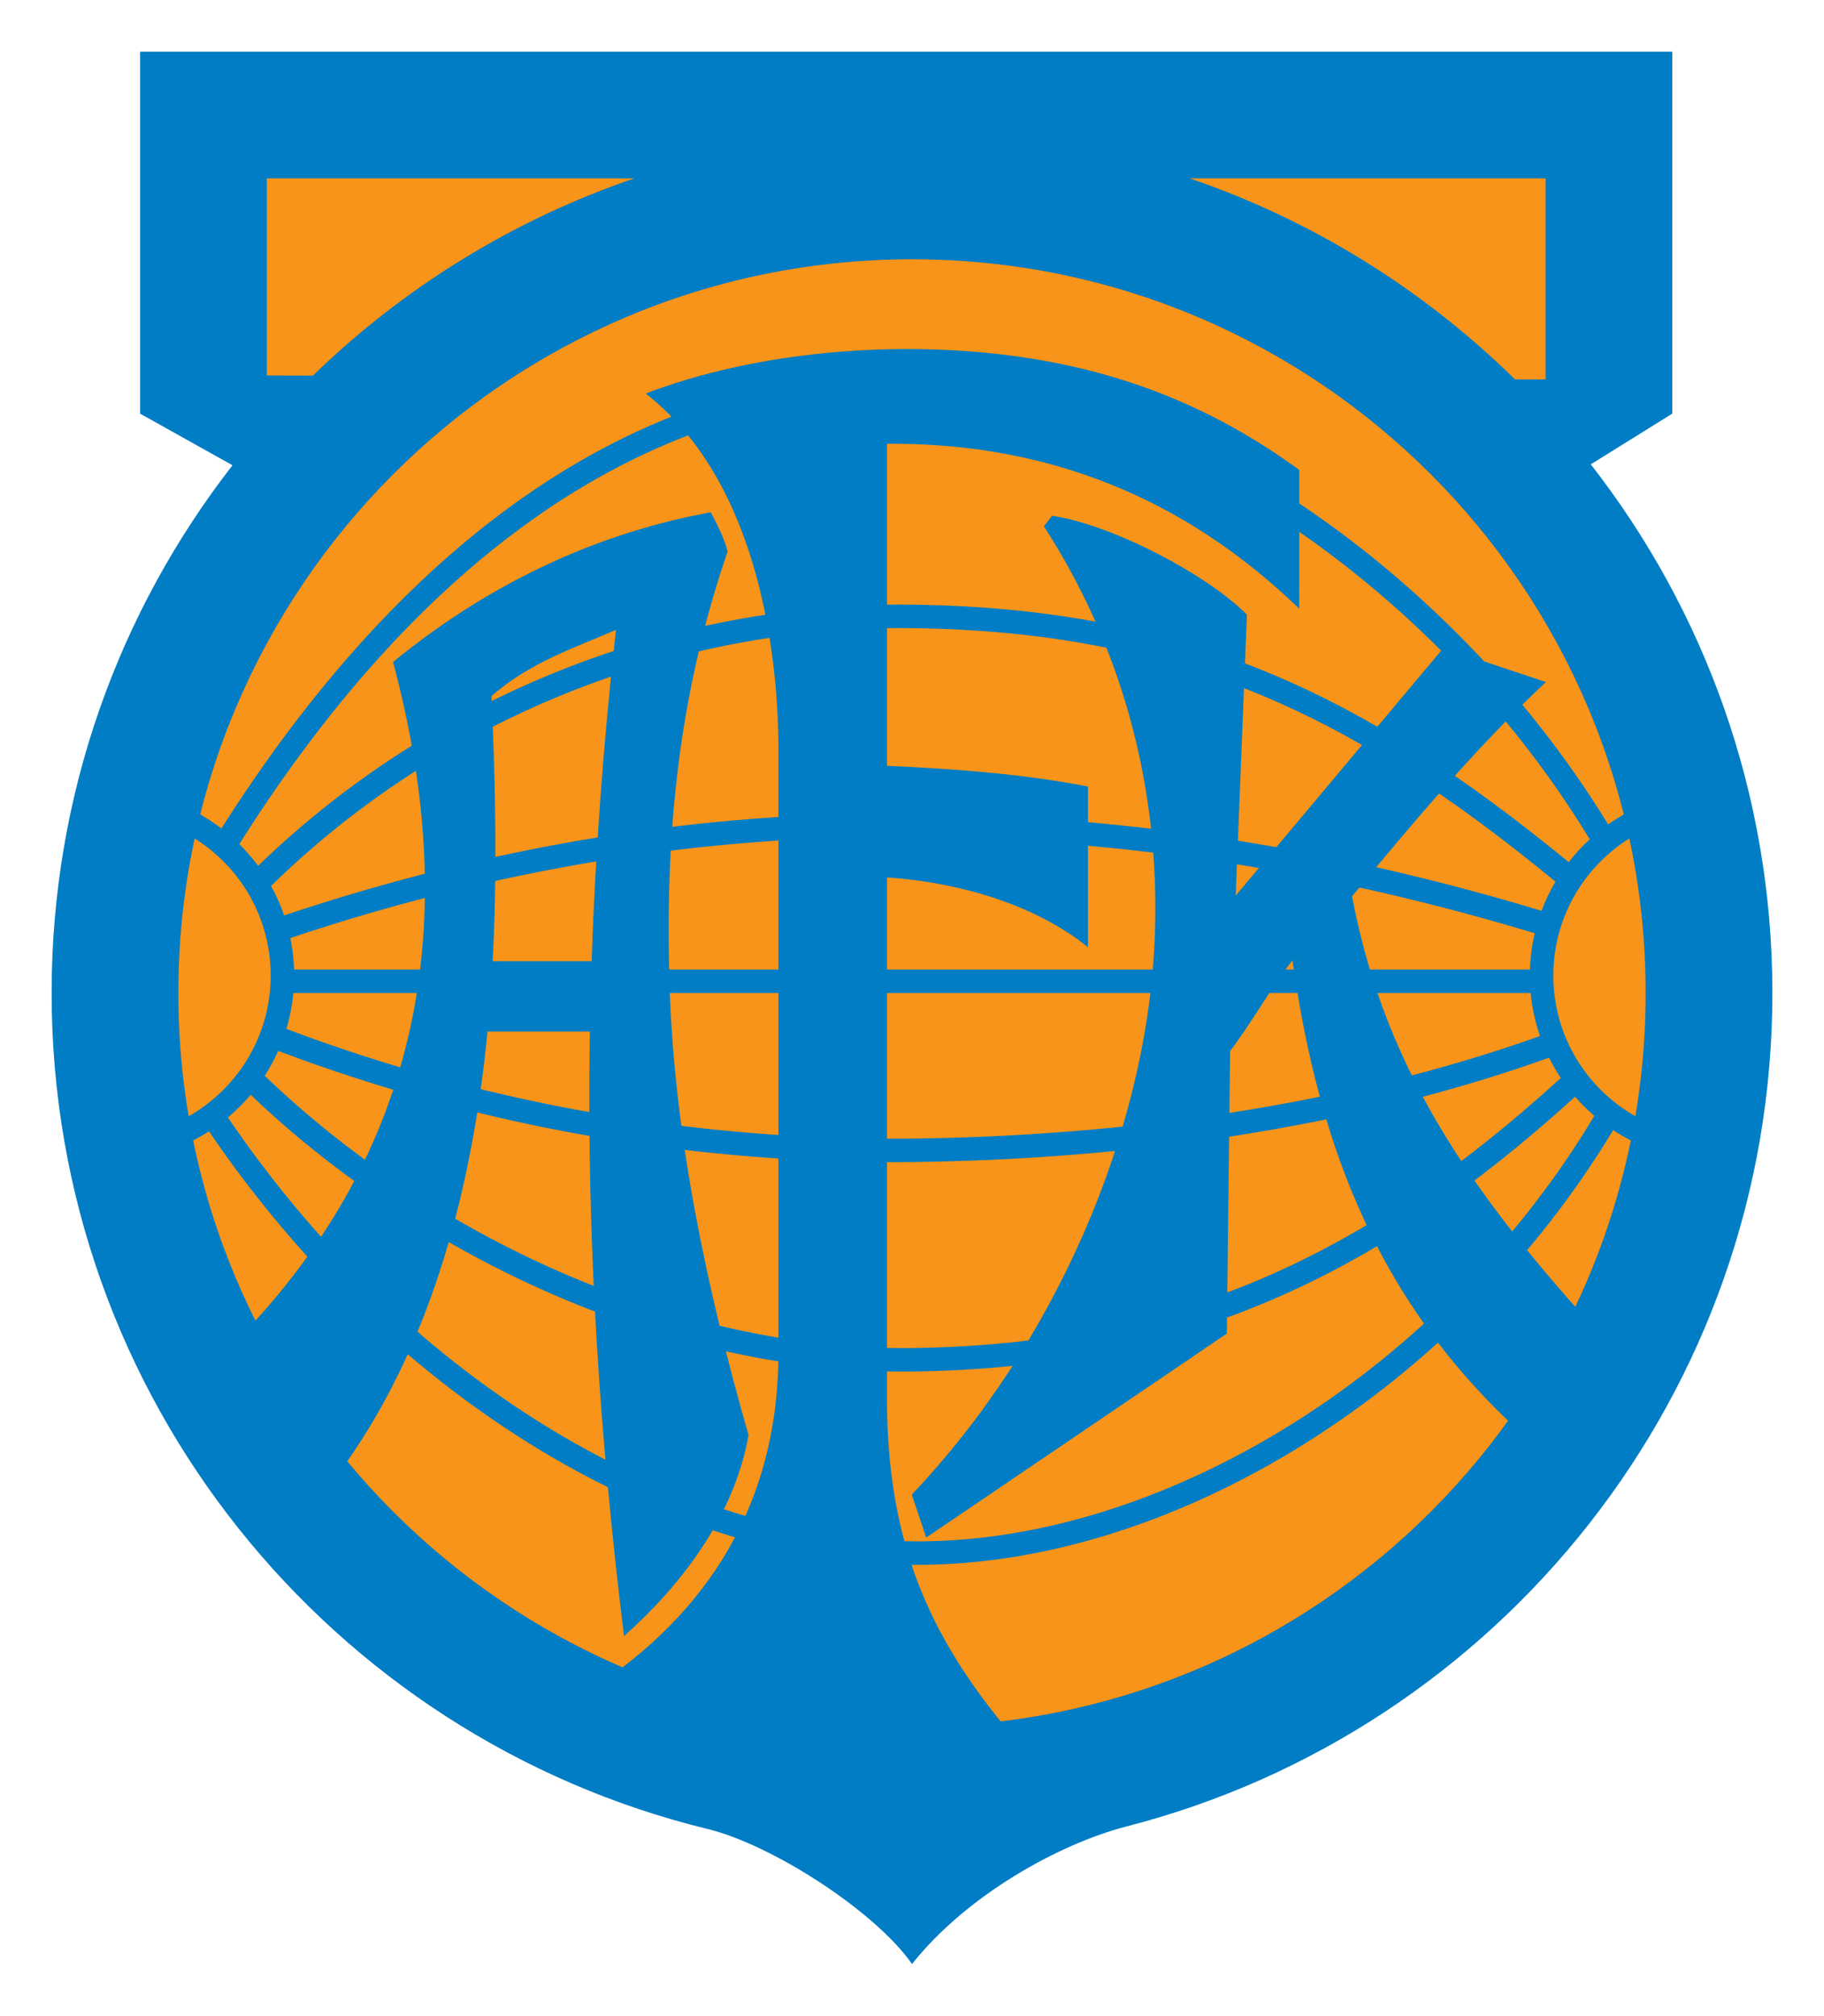
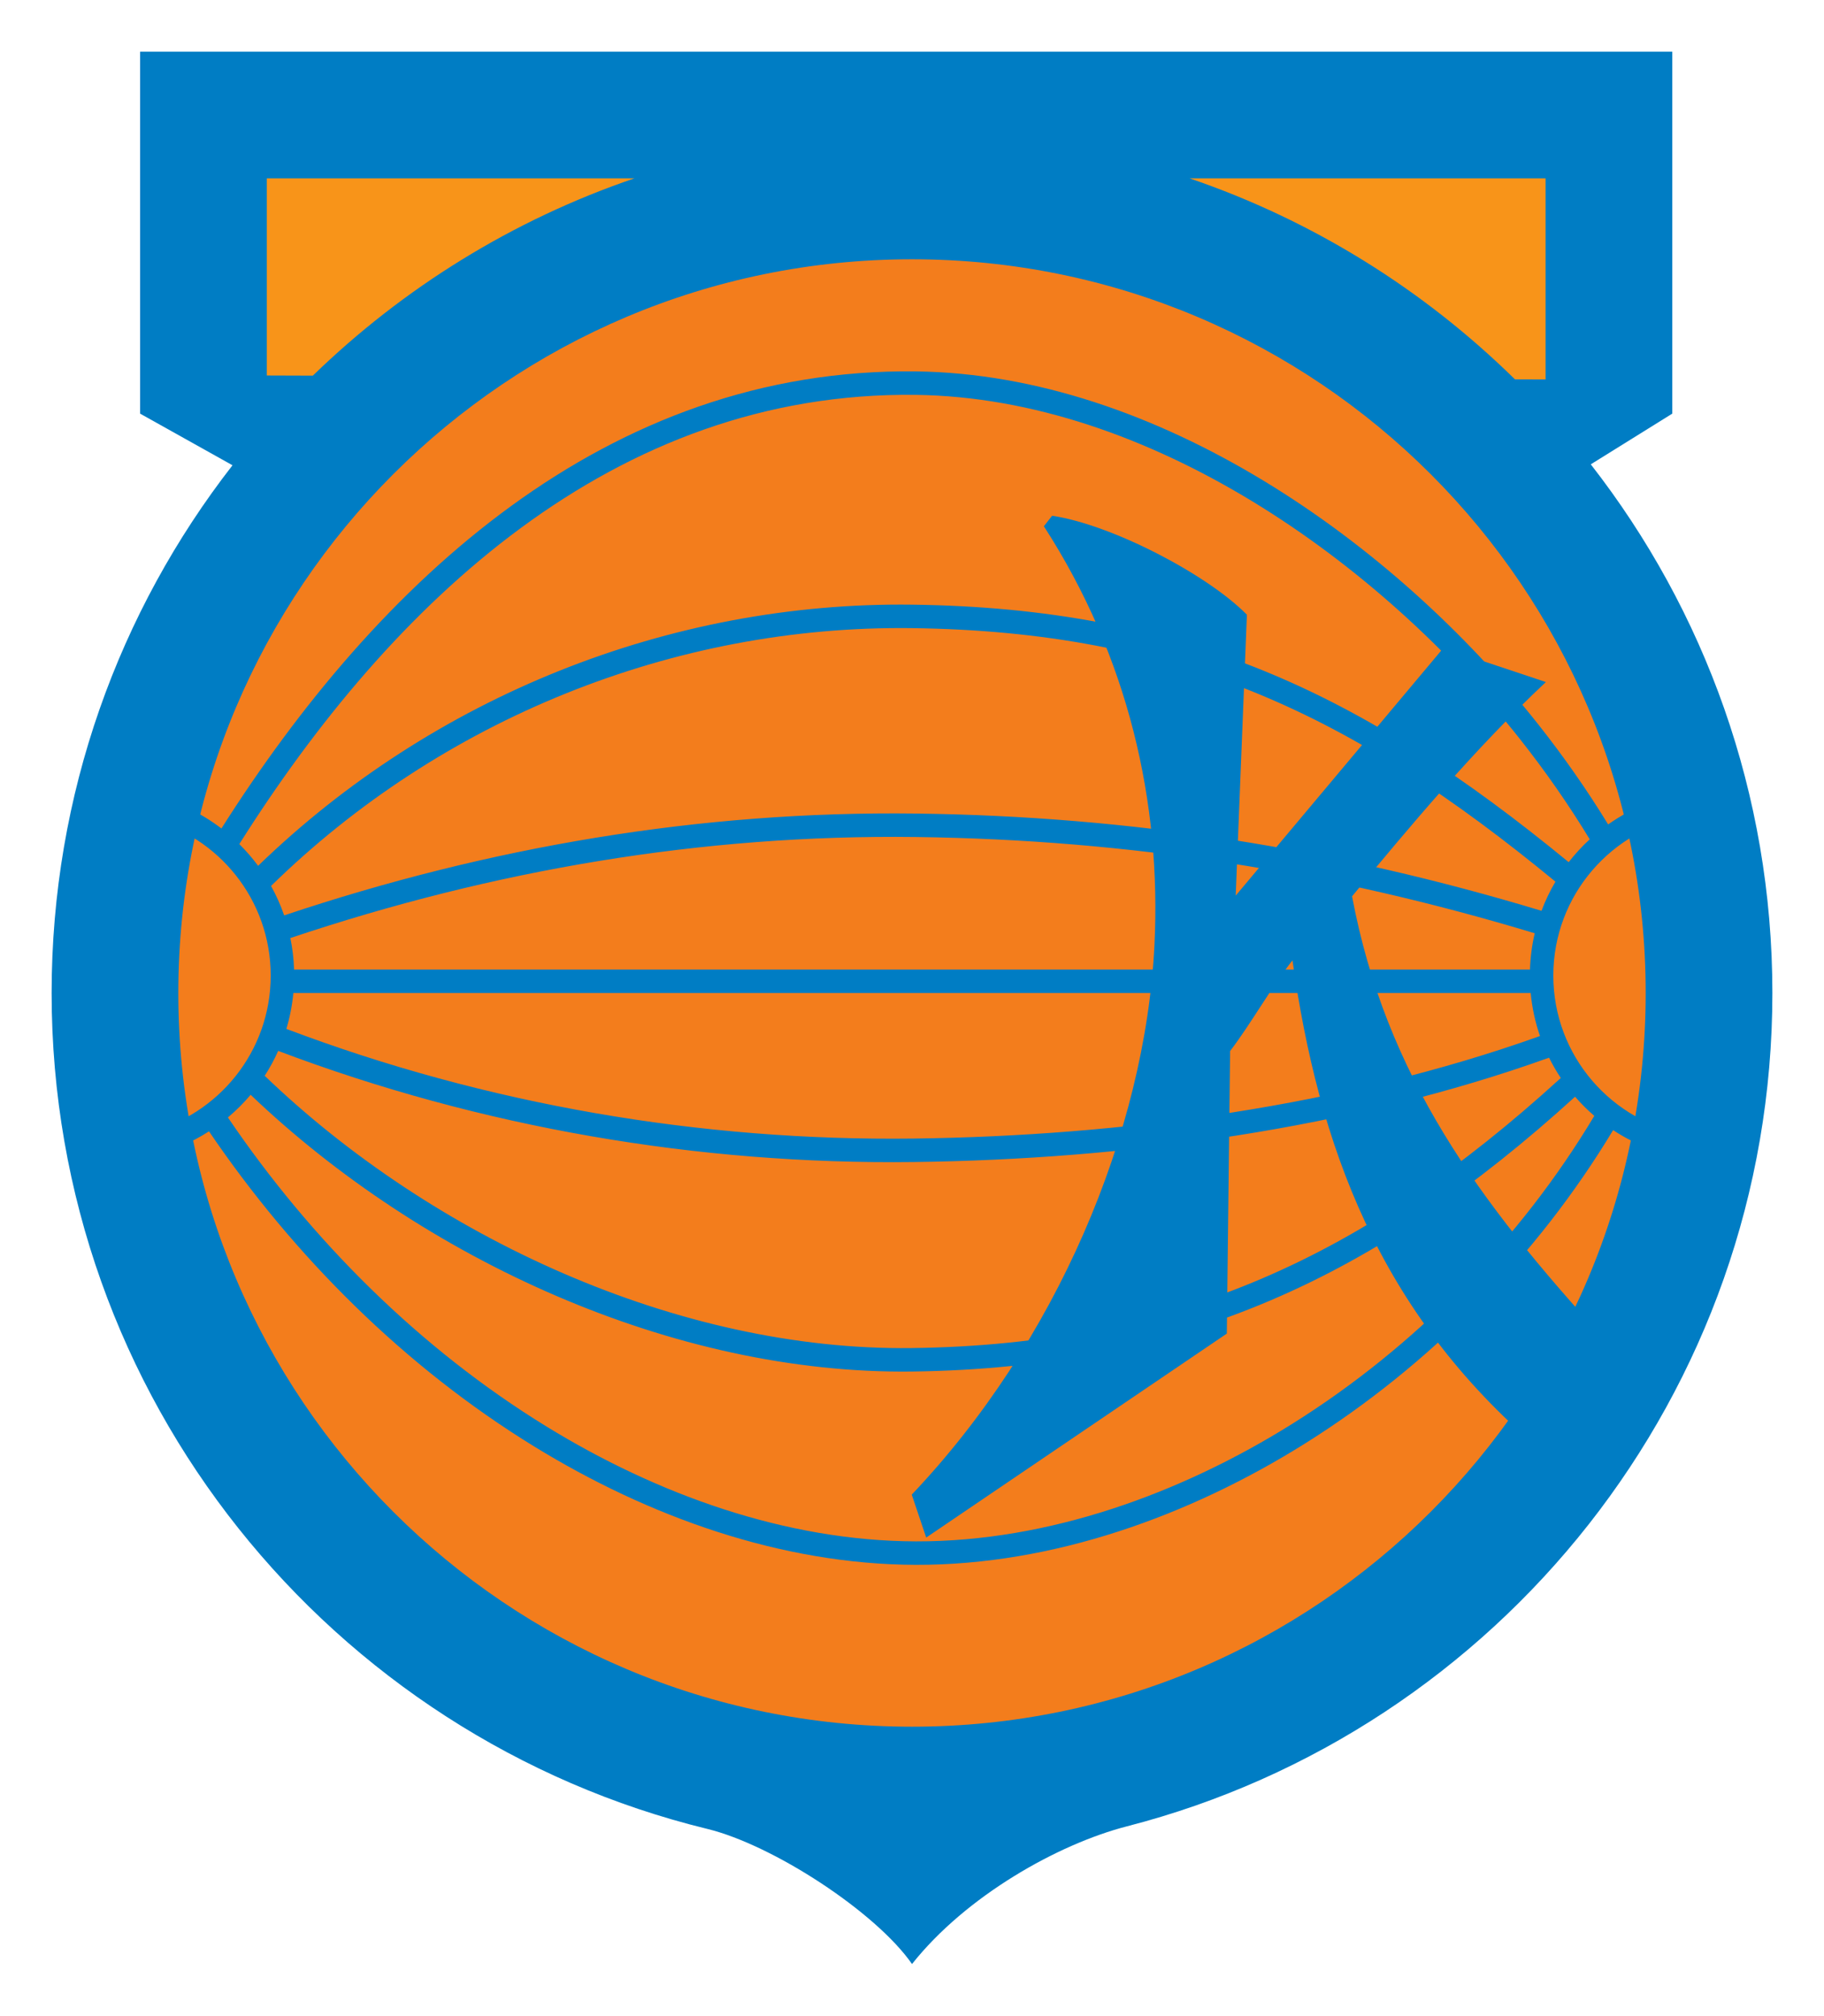
<svg xmlns="http://www.w3.org/2000/svg" version="1.0" width="695" height="768" viewBox="-19.131 -19.131 675.962 746.924" id="svg2591">
  <defs id="defs2593" />
  <path d="M 71.411,133.496 L 566.494,133.496 L 566.494,32.095 L 71.411,32.095 L 71.411,133.496 z" id="path2473" style="fill:#f89419;fill-opacity:1;fill-rule:evenodd;stroke:none" />
  <path d="M 318.848,59.536 C 478.589,59.536 608.135,189.082 608.135,348.823 C 608.135,508.564 478.589,638.11 318.848,638.11 C 159.106,638.11 29.565,508.564 29.565,348.823 C 29.565,189.082 159.106,59.536 318.848,59.536" id="path2475" style="fill:#f37d1c;fill-opacity:1;fill-rule:evenodd;stroke:none" />
-   <path d="M 318.848,76.929 C 468.984,76.929 590.747,198.687 590.747,348.823 C 590.747,498.965 468.984,620.718 318.848,620.718 C 168.711,620.718 46.953,498.965 46.953,348.823 C 46.953,198.687 168.711,76.929 318.848,76.929" id="path2477" style="fill:#f89419;fill-opacity:1;fill-rule:evenodd;stroke:none" />
  <path d="M 421.753,46.953 C 467.495,62.554 508.564,88.267 542.295,121.421 L 553.652,121.455 L 553.652,46.953 L 421.753,46.953 z M 570.4,152.92 C 612.559,206.978 637.7,274.971 637.7,348.823 C 637.7,497.378 536.045,622.241 398.525,657.632 C 373.057,664.185 338.921,683.354 318.857,708.662 C 305.376,689.312 267.314,664.526 243.003,658.594 C 103.54,624.551 0,498.755 0,348.823 C 0,275.127 25.029,207.271 67.031,153.267 L 32.788,134.131 L 32.788,-5.6843419e-14 L 600.605,-5.6843419e-14 L 600.605,134.131 L 570.4,152.92 z M 96.807,120.049 C 130.273,87.559 170.835,62.339 215.947,46.953 L 79.741,46.953 L 79.741,119.995 L 96.807,120.049 z M 318.848,76.929 C 468.984,76.929 590.747,198.687 590.747,348.823 C 590.747,498.965 468.984,620.718 318.848,620.718 C 168.711,620.718 46.953,498.965 46.953,348.823 C 46.953,198.687 168.711,76.929 318.848,76.929" id="path2479" style="fill:#007dc4;fill-opacity:1;fill-rule:evenodd;stroke:none" />
-   <path d="M 193.34,611.045 C 234.077,586.704 269.346,546.836 269.346,482.124 L 269.346,258.652 C 269.346,226.519 263.052,160.132 220.166,126.685 C 260.864,111.094 313.32,106.504 359.263,113.149 C 398.55,118.828 431.88,132.729 462.349,154.99 L 462.344,206.411 C 432.49,177.666 384.448,144.692 309.58,145.308 L 309.58,264.644 C 333.662,265.708 359.233,267.52 384.058,272.3 L 384.058,331.846 C 360.913,313.306 329.541,307.275 309.58,306.011 L 309.58,499.062 C 309.58,559.536 329.731,597.725 371.426,640.854 C 314.795,630.42 249.976,621.475 193.34,611.045" id="path2481" style="fill:#007dc4;fill-opacity:1;fill-rule:evenodd;stroke:none" />
-   <path d="M 244.258,170.688 C 204.883,177.886 164.443,195.117 126.528,226.157 C 152.598,323.437 136.44,407.48 69.219,476.982 C 79.888,495.84 90.557,514.697 101.226,533.55 C 132.261,494.546 150.767,443.916 159.092,383.979 C 160.039,377.144 160.85,370.181 161.533,363.105 L 199.463,363.105 C 198.149,442.988 203.394,515.776 212.124,587.144 C 232.744,568.784 252.73,543.486 258.271,512.71 C 242.822,458.501 230.806,402.251 229.019,346.509 C 227.256,291.641 231.787,240.132 250.503,185.195 C 249.414,180.723 246.846,175.493 244.258,170.688 z M 163.442,337.056 C 165.054,306.216 164.624,273.384 163.003,238.809 C 177.397,226.104 194.761,220.596 209.15,214.248 C 204.336,257.363 201.445,298.091 200.122,337.056 L 163.442,337.056" id="path2483" style="fill:#007dc4;fill-opacity:1;fill-rule:evenodd;stroke:none" />
  <path d="M 367.715,175.864 C 399.15,224.507 411.289,278.55 408.701,331.045 C 405.264,400.713 372.148,478.477 318.755,534.712 L 324.111,550.625 L 435.522,475.039 L 436.743,370.332 C 444.282,360.493 451.953,346.792 459.849,336.738 C 469.531,404.99 491.606,467.036 551.528,517.92 L 575.347,476.982 C 528.916,426.255 494.409,379.37 481.934,312.998 C 502.944,287.568 527.393,258.301 553.76,233.599 L 515.801,220.947 L 438.813,312.739 L 442.964,208.652 C 428.374,193.779 392.944,175.269 370.776,171.973 L 367.715,175.864" id="path2485" style="fill:#007dc4;fill-opacity:1;fill-rule:evenodd;stroke:none" />
  <path d="M 547.866,340.132 L 89.849,340.132 C 89.722,336.147 89.258,332.251 88.477,328.462 C 163.579,303.271 240.908,290.02 320.254,291.025 C 399.336,292.026 474.028,303.838 549.624,326.694 C 548.613,331.03 548.013,335.522 547.866,340.132 z M 571.704,394.365 C 544.224,440.298 505.166,480.049 459.829,508.447 C 418.545,534.302 369.463,552.158 320.322,552.041 C 271.963,551.924 224.238,534.556 183.394,509.473 C 136.489,480.664 96.157,440.435 65.332,394.946 C 68.374,392.393 71.191,389.585 73.755,386.548 C 137.319,447.256 230.19,490.229 318.877,489.102 C 418.872,487.832 491.216,454.033 564.58,387.266 C 566.782,389.805 569.155,392.173 571.704,394.365 z M 58.325,400.098 C 89.814,446.494 130.981,487.485 178.843,516.88 C 221.074,542.817 270.312,560.615 320.303,560.737 C 371.108,560.859 421.748,542.554 464.438,515.815 C 510.684,486.855 550.518,446.406 578.682,399.639 C 586.909,405.068 596.377,408.774 606.567,410.244 L 606.567,401.44 C 578.179,396.748 556.519,372.085 556.519,342.368 C 556.519,312.651 578.179,287.988 606.567,283.296 L 606.567,274.497 C 595.605,276.069 585.483,280.239 576.836,286.362 C 568.98,273.521 560.327,261.162 550.996,249.36 C 497.451,181.631 409.624,119.624 320.366,118.481 C 205.62,117.012 120.864,196.426 62.925,287.861 C 55.044,281.836 45.815,277.48 35.767,275.322 L 35.767,284.248 C 61.851,290.718 81.191,314.287 81.191,342.368 C 81.191,370.454 61.851,394.019 35.767,400.488 L 35.767,409.414 C 43.921,407.661 51.533,404.463 58.325,400.098 z M 558.74,380.82 C 486.953,446.162 416.621,479.165 318.765,480.405 C 232.007,481.509 140.894,439.023 78.965,379.507 C 80.859,376.577 82.529,373.496 83.965,370.283 C 159.004,398.657 239.429,412.476 319.619,411.46 C 397.646,410.474 481.172,399.287 554.941,372.798 C 556.235,375.405 557.69,377.915 559.287,380.322 L 558.74,380.82 z M 551.577,364.771 C 478.833,390.815 396.406,401.792 319.507,402.769 C 240.386,403.765 161.03,390.137 86.992,362.134 C 88.276,357.861 89.155,353.413 89.585,348.828 L 548.13,348.828 C 548.652,354.36 549.819,359.697 551.577,364.771 z M 86.177,320.068 C 84.873,316.27 83.237,312.622 81.318,309.16 C 144.375,247.437 230.483,212.495 318.765,213.618 C 417.197,214.873 481.87,245.464 557.305,307.568 C 555.288,310.986 553.55,314.6 552.144,318.369 C 475.762,295.278 400.259,283.345 320.366,282.329 C 240.205,281.313 162.056,294.663 86.177,320.068 z M 76.523,301.699 C 74.409,298.838 72.075,296.143 69.556,293.647 C 125.796,204.443 208.271,125.742 320.254,127.178 C 406.787,128.281 492.314,189.155 544.175,254.751 C 553.53,266.582 562.178,278.979 570.01,291.875 C 567.183,294.468 564.575,297.31 562.212,300.342 C 485.493,237.314 419.053,206.196 318.877,204.922 C 228.882,203.779 141.108,239.141 76.523,301.699" id="path2487" style="fill:#007dc4;fill-opacity:1;fill-rule:evenodd;stroke:none" />
</svg>